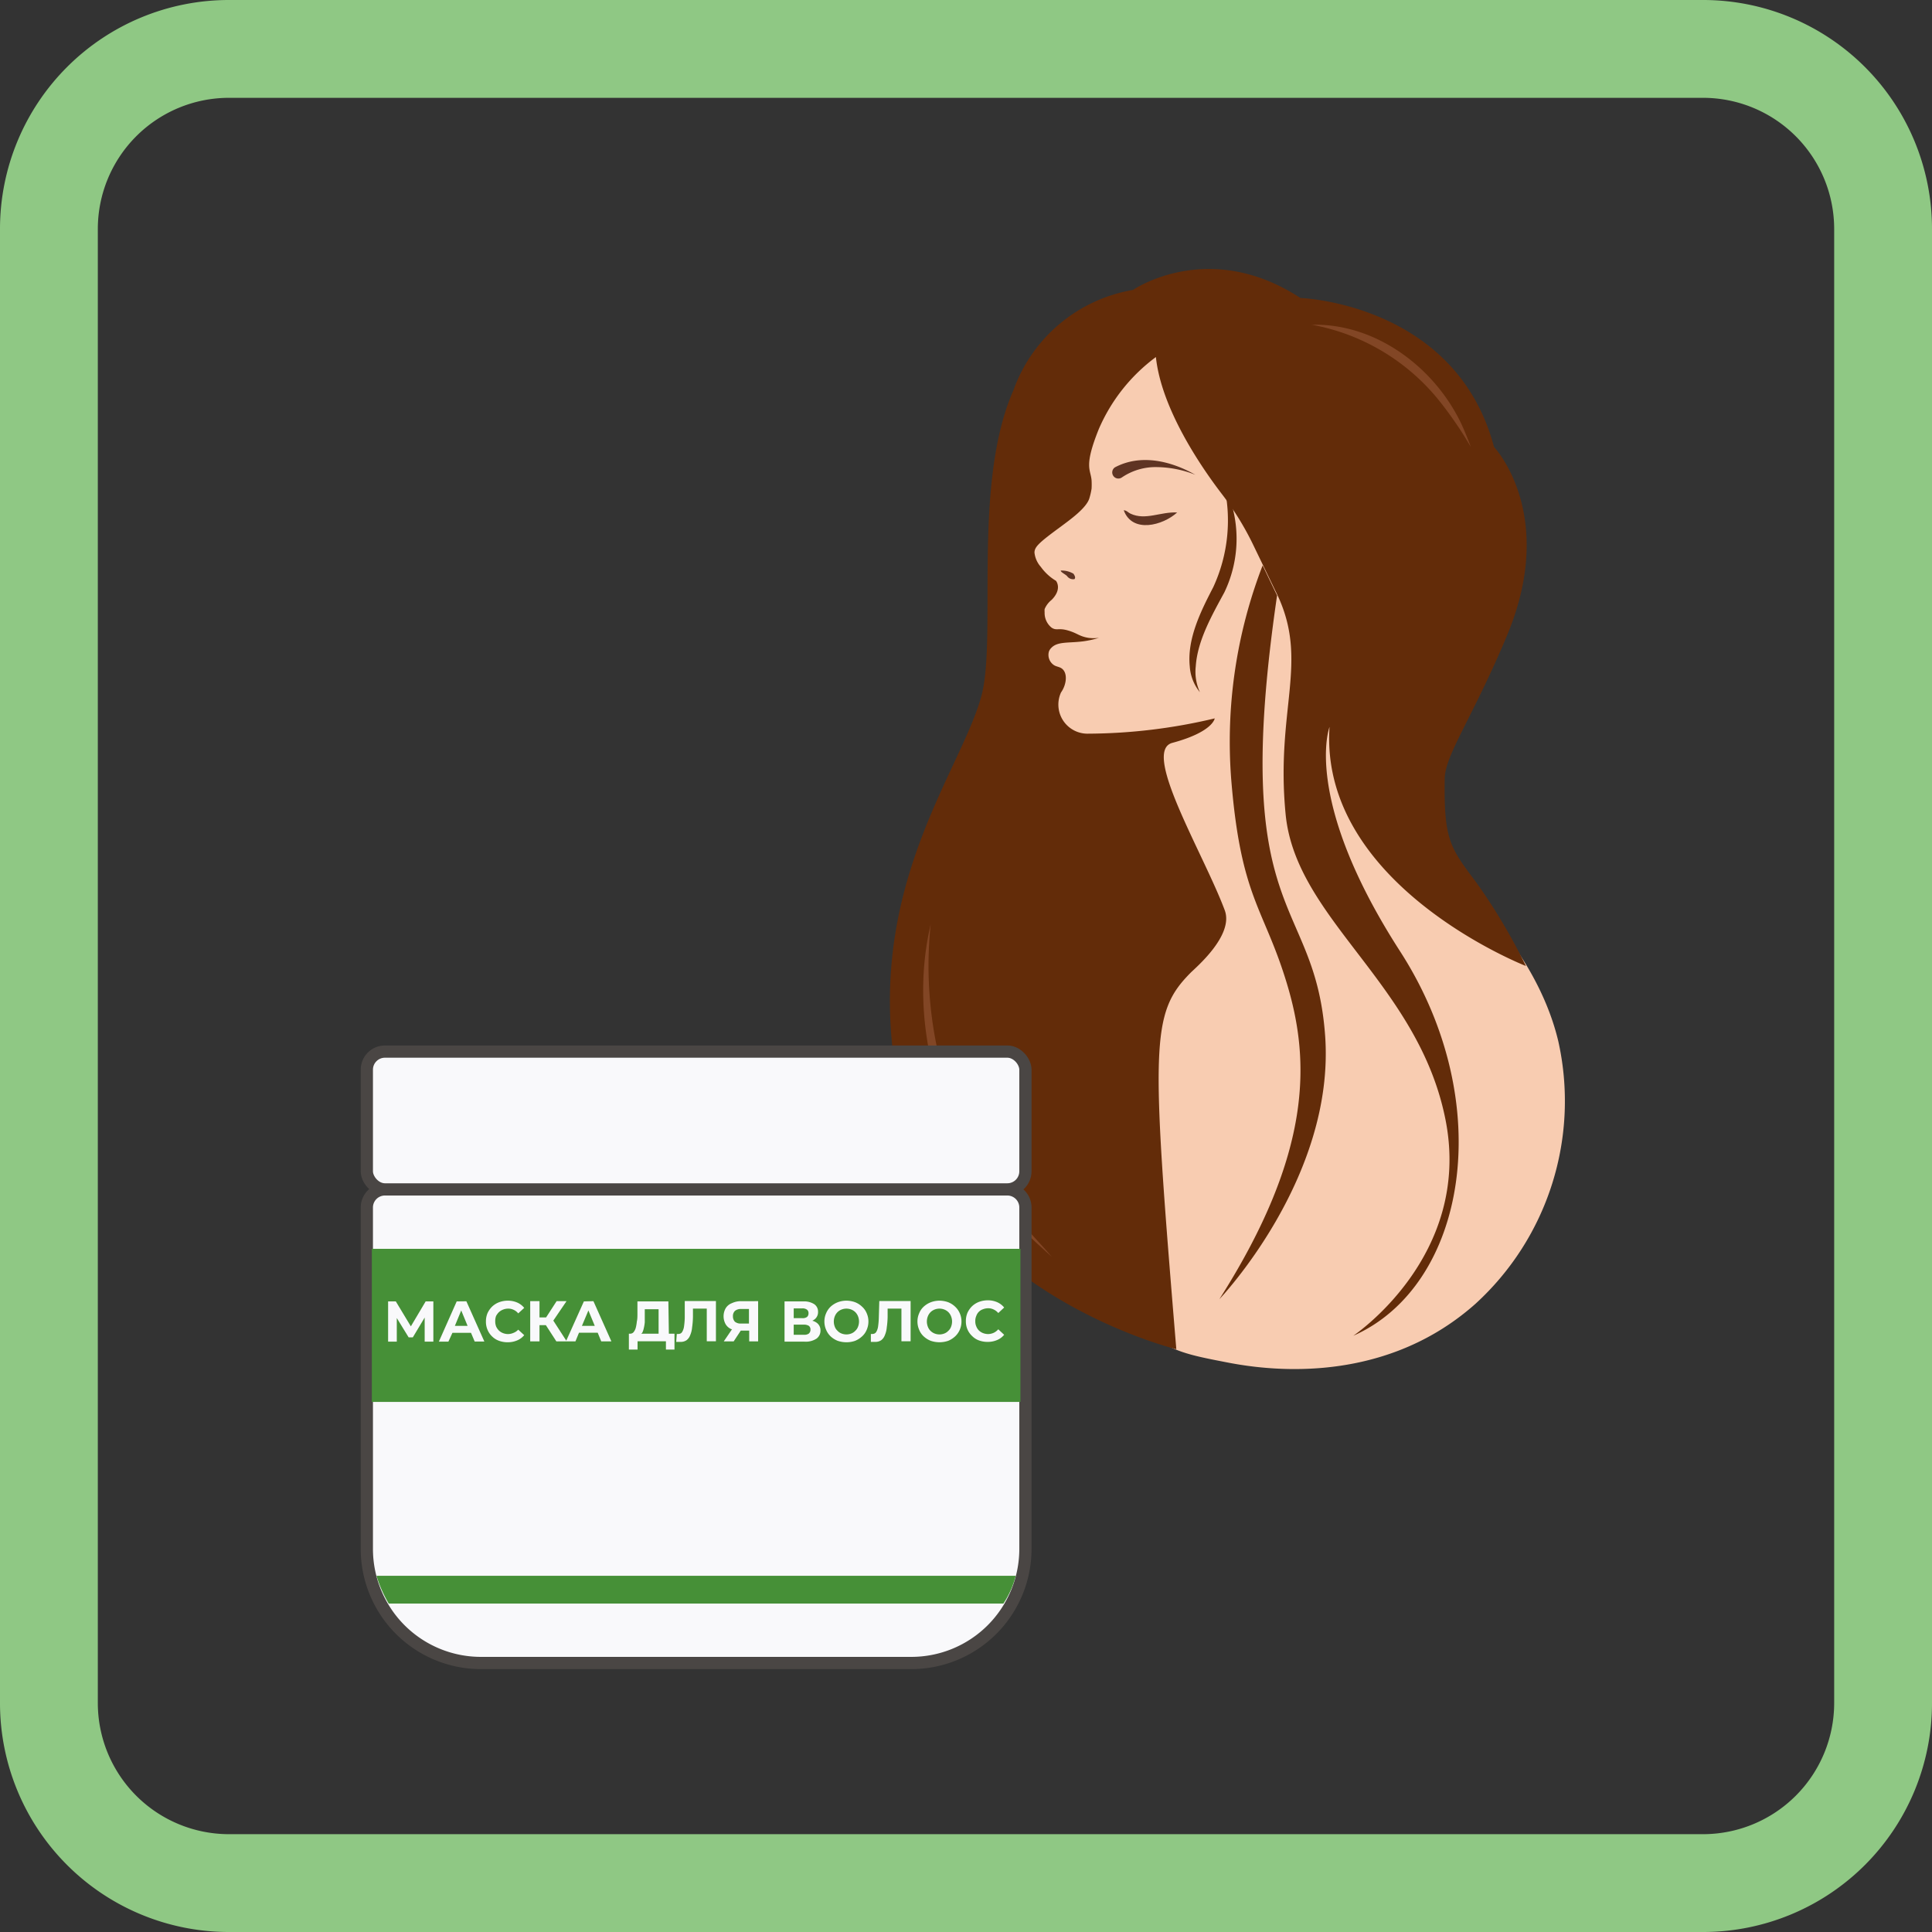
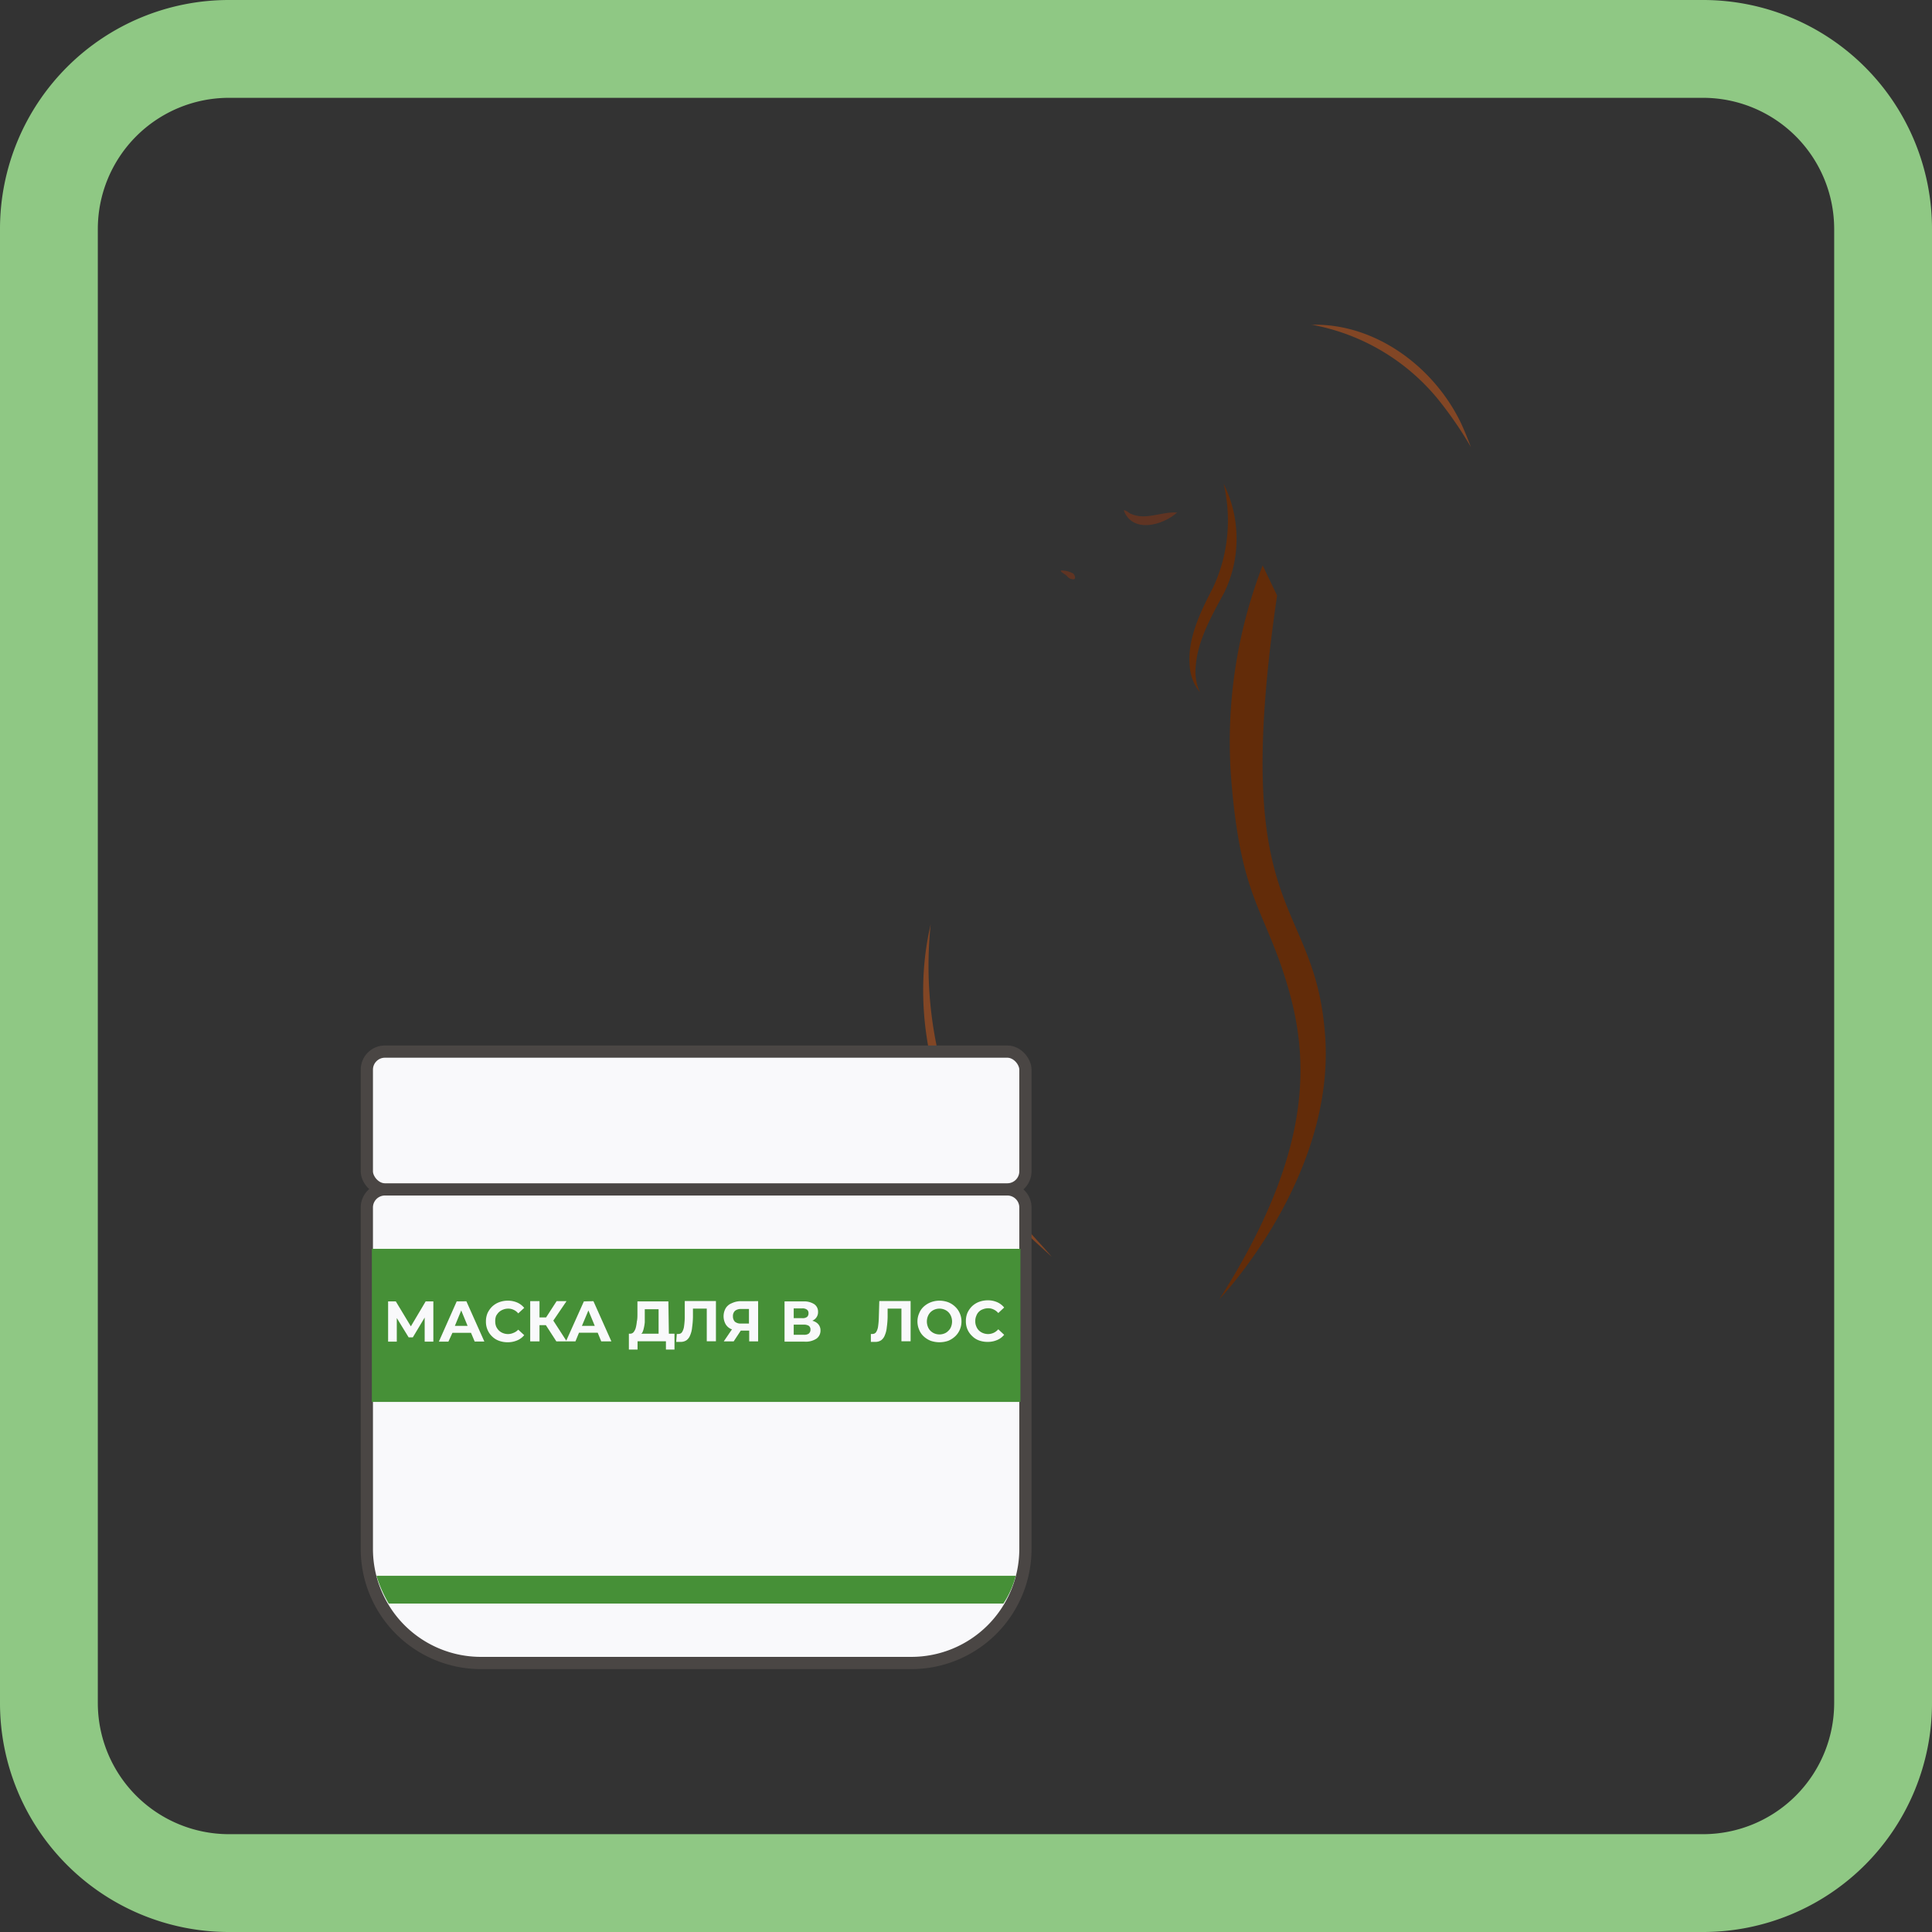
<svg xmlns="http://www.w3.org/2000/svg" viewBox="0 0 158 158">
  <rect x="0" y="0" width="158" height="158" fill="#333333" stroke="none" />
  <defs>
    <style>.cls-1{fill:#8fc884;}.cls-2{fill:#f8ccb1;}.cls-3{fill:#632c09;}.cls-4{fill:#5f3423;}.cls-5{fill:#824625;}.cls-6,.cls-8{fill:#f9f9fb;}.cls-6{stroke:#4a4644;stroke-miterlimit:10;}.cls-7{fill:#469037;}</style>
  </defs>
  <g id="_10.2_Маски_для_волос" data-name="10.2 Маски для волос">
-     <path class="cls-1" d="M139.28,8A10.73,10.73,0,0,1,150,18.72V139.28A10.73,10.73,0,0,1,139.28,150H18.72A10.73,10.73,0,0,1,8,139.28V18.72A10.73,10.73,0,0,1,18.72,8H139.28m0-8H18.72A18.72,18.72,0,0,0,0,18.72V139.28A18.72,18.72,0,0,0,18.72,158H139.28A18.72,18.72,0,0,0,158,139.28V18.72A18.72,18.72,0,0,0,139.28,0Z" />
-     <path class="cls-2" d="M97.4,26.58c-4.9,1-7.7,4.81-9.15,6.77-2.29,3.09-3.91,6.78-5,15.48-1.39,11.38-3.18,26,3,29.26,2.43,1.26,4.93.18,6.33,2.14s0,4.49-1,8.36C90.07,94.68,89.32,104.71,94,109c1.62,1.49,3.37,1.84,6.1,2.37,2.23.44,12.47,2.45,20.56-4.74a22.45,22.45,0,0,0,6.78-21.47c-2-8.44-9.77-14.52-10.28-14.91-2-1.57-2.73-1.6-3.39-2.82-2.85-5.3,6.32-10.74,6.44-20.45.1-8.12-6.49-15.3-12.43-18.41C105.9,27.62,102,25.59,97.4,26.58Z" />
+     <path class="cls-1" d="M139.28,8A10.73,10.73,0,0,1,150,18.72V139.28A10.73,10.73,0,0,1,139.28,150H18.72A10.73,10.73,0,0,1,8,139.28V18.72A10.73,10.73,0,0,1,18.72,8H139.28m0-8H18.72A18.72,18.72,0,0,0,0,18.72V139.28A18.72,18.72,0,0,0,18.72,158H139.28A18.72,18.72,0,0,0,158,139.28V18.72A18.72,18.72,0,0,0,139.28,0" />
    <path class="cls-3" d="M103.26,46.24a40,40,0,0,0-2.57,17.5c.79,9.77,2.68,10.48,4.56,16.72s2.12,13.78-5.53,25.79c0,0,9.49-9.93,8.65-21.55s-7.86-9.18-3.93-36Z" />
-     <path class="cls-3" d="M92.66,23.71s6.16-4.26,13.69.66c0,0,12.71.42,15.83,12.18,0,0,5.2,5.46,1.09,15.36-2.77,6.66-5.09,9.81-5.12,11.76-.08,5,.43,5.64,2.59,8.51A47.78,47.78,0,0,1,124.79,79s-16.92-6.6-16.06-19.55c0,0-2.27,5.88,5.77,18.35s5.42,27.36-3.83,31.44c0,0,9.74-6.5,7.55-17.64s-12.24-16.4-13.08-25,1.94-12.45-.7-18l-2-4.14a23.79,23.79,0,0,0-2.47-4c-1.84-2.39-5-7.09-5.44-11.26a14.42,14.42,0,0,0-4.67,5.89c-1.25,3.11-.66,3.28-.59,4.2a5.93,5.93,0,0,1,0,.67,5.6,5.6,0,0,1-.19.82c-.26.78-1.51,1.68-2.33,2.29-1.8,1.32-2.14,1.65-2.15,2.12a2.09,2.09,0,0,0,.52,1.17,4.12,4.12,0,0,0,1.24,1.14s.54.66-.36,1.56a1.91,1.91,0,0,0-.57.75,1.4,1.4,0,0,0,0,.26A1.54,1.54,0,0,0,86,51.33c.41.27.55,0,1.34.23s.9.47,1.65.6a3.17,3.17,0,0,0,.89,0,7.84,7.84,0,0,1-1.31.29c-1.2.15-2.07,0-2.58.52a.81.81,0,0,0-.21.32,1,1,0,0,0,.34,1.05c.2.17.44.17.65.29.57.33.48,1.32,0,2A2.38,2.38,0,0,0,89,60a45.32,45.32,0,0,0,10.34-1.25s-.12,1.1-3.46,2c-2.56.67,2.55,9.06,4.28,13.69.77,2.07-2.42,4.73-2.81,5.13-3.27,3.31-3.21,5.91-1.15,30.77,0,0-19.19-4.68-22.61-20.88s4.94-26.14,6.67-32.55c1.29-4.75-.78-17.3,2.62-25A12.64,12.64,0,0,1,92.66,23.71Z" />
-     <path class="cls-4" d="M91.18,38.22c2.13-1.13,4.61-.51,6.58.61a8.8,8.8,0,0,0-3.15-.63,4.9,4.9,0,0,0-2.87.85.5.5,0,1,1-.56-.83Z" />
    <path class="cls-5" d="M76.11,75.6a32.69,32.69,0,0,0,7.43,24.34c.76,1,1.66,1.87,2.47,2.84-.93-.85-1.88-1.68-2.75-2.6-6-6.43-9.18-15.88-7.15-24.58Z" />
    <path class="cls-5" d="M107.24,26.56c5.21-.15,10,3.42,12.22,8,.31.66.58,1.34.83,2A31.46,31.46,0,0,0,117.88,33a17.37,17.37,0,0,0-10.64-6.45Z" />
    <path class="cls-4" d="M91.9,41.73c.23,0,.39.21.56.28,1.22.57,2.45-.17,3.81-.1-1.18,1.07-3.67,1.73-4.37-.18Z" />
    <path class="cls-4" d="M86.79,46.66a1.88,1.88,0,0,1,1,.26c.06.1.21.3.08.44a.6.6,0,0,1-.6-.24c-.14-.16-.53-.32-.52-.46Z" />
    <path class="cls-3" d="M100.07,39.56a10.11,10.11,0,0,1,.06,8.88c-1,1.85-2.2,3.93-2.34,6.05a4,4,0,0,0,.34,2.12,3.71,3.71,0,0,1-.83-2.11c-.23-2.26.91-4.53,1.92-6.48a13,13,0,0,0,.85-8.46Z" />
    <path class="cls-6" d="M31.48,97.27h50.9a1.48,1.48,0,0,1,1.48,1.48v27.92A9.33,9.33,0,0,1,74.53,136H39.33A9.33,9.33,0,0,1,30,126.67V98.75a1.48,1.48,0,0,1,1.48-1.48Z" />
    <rect class="cls-6" x="30" y="86" width="53.86" height="11.27" rx="1.48" />
    <path class="cls-7" d="M82.06,131.14H31.79a10.27,10.27,0,0,1-1-2.27H83.07A7.56,7.56,0,0,1,82.06,131.14Z" />
    <rect class="cls-7" x="30.41" y="102.13" width="53.04" height="12.52" />
    <polygon class="cls-8" points="34.81 106.43 33.6 108.47 32.37 106.43 31.74 106.43 31.74 109.72 32.45 109.72 32.45 107.79 33.42 109.37 33.76 109.37 34.73 107.75 34.73 109.72 35.44 109.72 35.44 106.43 34.81 106.43" />
    <path class="cls-8" d="M37.35,106.43l-1.46,3.29h.78L37,109h1.52l.3.71h.79l-1.47-3.29Zm-.15,2,.52-1.26.52,1.26Z" />
    <path class="cls-8" d="M40.8,107.31a1.08,1.08,0,0,1,.34-.21,1.12,1.12,0,0,1,.42-.08,1,1,0,0,1,.45.1,1,1,0,0,1,.37.29l.49-.45a1.49,1.49,0,0,0-.58-.44,1.89,1.89,0,0,0-.77-.15,2,2,0,0,0-.71.13,1.71,1.71,0,0,0-.56.35,1.83,1.83,0,0,0-.38.54,1.72,1.72,0,0,0-.13.68,1.65,1.65,0,0,0,.13.68,1.58,1.58,0,0,0,.37.54,1.54,1.54,0,0,0,.57.36,2,2,0,0,0,.71.12,1.92,1.92,0,0,0,.77-.15,1.47,1.47,0,0,0,.58-.43l-.49-.45A1,1,0,0,1,42,109a1.14,1.14,0,0,1-.45.1,1.12,1.12,0,0,1-.42-.08,1,1,0,0,1-.34-.22,1.12,1.12,0,0,1-.22-.33,1.18,1.18,0,0,1-.07-.43,1.16,1.16,0,0,1,.07-.42A1.33,1.33,0,0,1,40.8,107.31Z" />
    <path class="cls-8" d="M47.75,106.43l-1.44,3.21L45.25,108l1.08-1.59h-.81l-.86,1.33h-.54v-1.33h-.76v3.29h.76v-1.33h.52l.86,1.33h1.56l.29-.71h1.53l.29.71H50l-1.47-3.29Zm-.16,2,.53-1.26.52,1.26Z" />
    <path class="cls-8" d="M54.66,106.43H52.13l0,1c0,.23,0,.45-.05.65a3.09,3.09,0,0,1-.09.52,1,1,0,0,1-.18.35.36.36,0,0,1-.28.12h-.1v1.3h.71v-.68h2.32v.68h.7v-1.3h-.46ZM52.52,109a1.53,1.53,0,0,0,.13-.38,3.34,3.34,0,0,0,.08-.49c0-.18,0-.38,0-.58v-.48h1.13v2H52.44Z" />
    <path class="cls-8" d="M56,107.76a6.1,6.1,0,0,1-.06.72,1.17,1.17,0,0,1-.16.46.34.34,0,0,1-.3.15.27.27,0,0,1-.13,0l-.05.65.2,0,.17,0a.83.83,0,0,0,.48-.14.89.89,0,0,0,.29-.4,2.06,2.06,0,0,0,.16-.64,6.79,6.79,0,0,0,.07-.85l0-.69h1.13v2.67h.75v-3.29H56Z" />
    <path class="cls-8" d="M59.84,106.58a1,1,0,0,0-.5.42,1.34,1.34,0,0,0,0,1.29,1,1,0,0,0,.47.41l.06,0-.68,1H60l.58-.88h.69v.88H62v-3.29H60.59A1.73,1.73,0,0,0,59.84,106.58Zm1.41.47v1.19h-.66a.72.72,0,0,1-.49-.15.62.62,0,0,1-.16-.44.58.58,0,0,1,.17-.45.75.75,0,0,1,.5-.15Z" />
    <path class="cls-8" d="M66.75,108.15a1,1,0,0,0-.32-.14,1,1,0,0,0,.17-.1.74.74,0,0,0,.3-.63.73.73,0,0,0-.32-.63,1.54,1.54,0,0,0-.89-.22H64.16v3.29h1.62a1.6,1.6,0,0,0,1-.25.81.81,0,0,0,.32-.68A.75.75,0,0,0,66.75,108.15ZM64.91,107h.71a.59.59,0,0,1,.38.11.34.34,0,0,1,.12.29.38.38,0,0,1-.12.3.59.59,0,0,1-.38.1h-.71Zm1.24,2.06a.66.66,0,0,1-.4.1h-.84v-.83h.84a.74.74,0,0,1,.4.1.36.36,0,0,1,.13.31A.38.38,0,0,1,66.15,109.05Z" />
-     <path class="cls-8" d="M70.5,106.86a1.74,1.74,0,0,0-.56-.36,2.09,2.09,0,0,0-.72-.13,2,2,0,0,0-.71.13,1.83,1.83,0,0,0-.58.36,1.58,1.58,0,0,0-.37.54,1.64,1.64,0,0,0-.14.67,1.69,1.69,0,0,0,.14.68,1.58,1.58,0,0,0,.37.54,1.85,1.85,0,0,0,.57.36,2.18,2.18,0,0,0,.72.12,2.09,2.09,0,0,0,.72-.12,1.92,1.92,0,0,0,.56-.36,1.47,1.47,0,0,0,.38-.54,1.69,1.69,0,0,0,.14-.68,1.64,1.64,0,0,0-.14-.67A1.47,1.47,0,0,0,70.5,106.86Zm-.33,1.64a.83.83,0,0,1-.22.33.87.87,0,0,1-.32.22,1.09,1.09,0,0,1-.82,0,.87.87,0,0,1-.32-.22.83.83,0,0,1-.22-.33,1.18,1.18,0,0,1-.08-.43,1.16,1.16,0,0,1,.08-.42,1,1,0,0,1,.22-.34,1,1,0,0,1,.32-.21,1.09,1.09,0,0,1,.82,0,1,1,0,0,1,.32.21,1,1,0,0,1,.22.34,1.16,1.16,0,0,1,.08.42A1.18,1.18,0,0,1,70.17,108.5Z" />
    <path class="cls-8" d="M71.87,107.76a6.1,6.1,0,0,1-.06.72,1.17,1.17,0,0,1-.16.46.34.34,0,0,1-.3.15.27.27,0,0,1-.13,0l0,.65.2,0,.17,0a.83.83,0,0,0,.48-.14.89.89,0,0,0,.29-.4,2.06,2.06,0,0,0,.16-.64,6.79,6.79,0,0,0,.07-.85l0-.69h1.13v2.67h.75v-3.29H71.91Z" />
    <path class="cls-8" d="M78.11,106.86a1.74,1.74,0,0,0-.56-.36,2.09,2.09,0,0,0-.72-.13,2,2,0,0,0-.71.13,1.83,1.83,0,0,0-.58.36,1.45,1.45,0,0,0-.37.54,1.64,1.64,0,0,0-.14.67,1.69,1.69,0,0,0,.14.68,1.45,1.45,0,0,0,.37.54,1.85,1.85,0,0,0,.57.36,2.22,2.22,0,0,0,1.44,0,1.92,1.92,0,0,0,.56-.36,1.6,1.6,0,0,0,.38-.54,1.69,1.69,0,0,0,.14-.68,1.64,1.64,0,0,0-.14-.67A1.6,1.6,0,0,0,78.11,106.86Zm-.33,1.64a.83.83,0,0,1-.22.33.87.87,0,0,1-.32.22,1.09,1.09,0,0,1-.82,0,1,1,0,0,1-.33-.22.93.93,0,0,1-.21-.33,1.18,1.18,0,0,1-.08-.43,1.16,1.16,0,0,1,.08-.42,1,1,0,0,1,.22-.34,1,1,0,0,1,.32-.21,1.09,1.09,0,0,1,.82,0,1,1,0,0,1,.32.21,1,1,0,0,1,.22.34,1.16,1.16,0,0,1,.08.42A1.18,1.18,0,0,1,77.78,108.5Z" />
    <path class="cls-8" d="M81.26,109a1.14,1.14,0,0,1-.45.1,1.16,1.16,0,0,1-.42-.08,1,1,0,0,1-.34-.22.93.93,0,0,1-.21-.33,1,1,0,0,1-.08-.43,1,1,0,0,1,.08-.42.87.87,0,0,1,.55-.55,1.16,1.16,0,0,1,.42-.08,1,1,0,0,1,.45.1,1.13,1.13,0,0,1,.38.29l.48-.45a1.49,1.49,0,0,0-.58-.44,1.89,1.89,0,0,0-.77-.15,2.08,2.08,0,0,0-.71.13,1.71,1.71,0,0,0-.56.35,1.83,1.83,0,0,0-.38.54,1.72,1.72,0,0,0-.13.68,1.65,1.65,0,0,0,.13.68,1.6,1.6,0,0,0,.38.54,1.5,1.5,0,0,0,.56.36,2,2,0,0,0,.71.12,1.89,1.89,0,0,0,.77-.15,1.47,1.47,0,0,0,.58-.43l-.48-.45A1.13,1.13,0,0,1,81.26,109Z" />
  </g>
</svg>